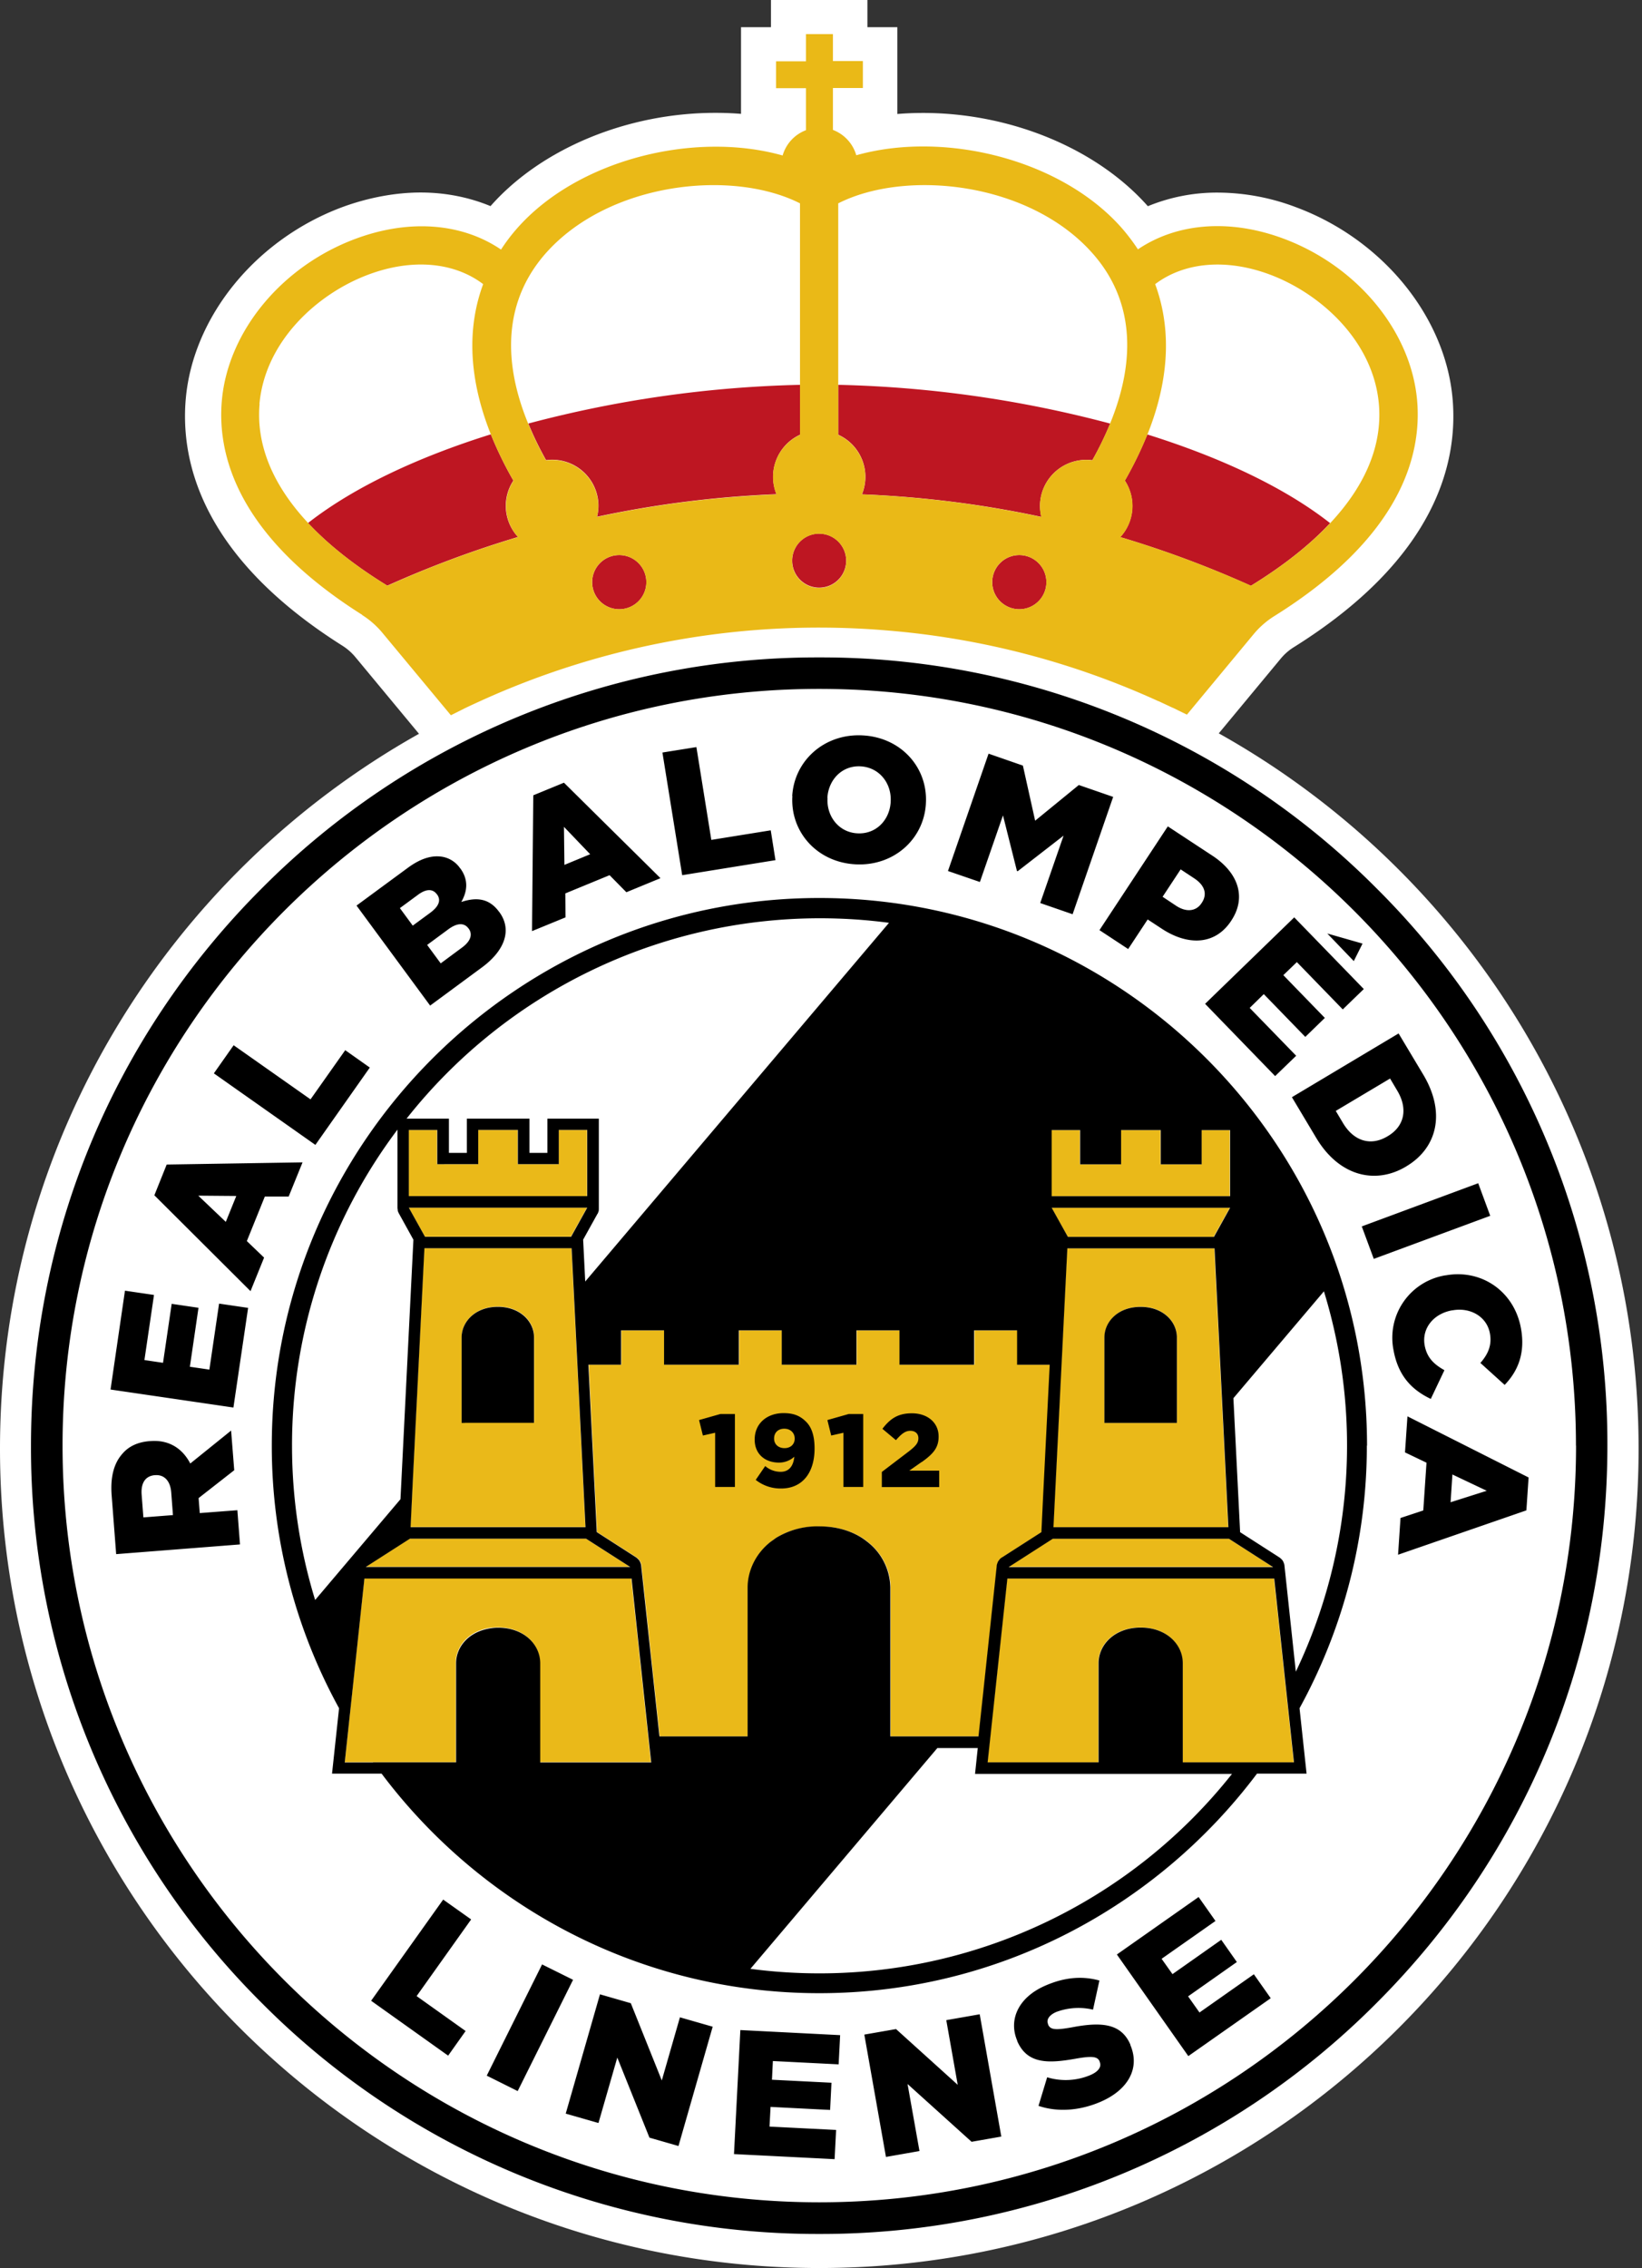
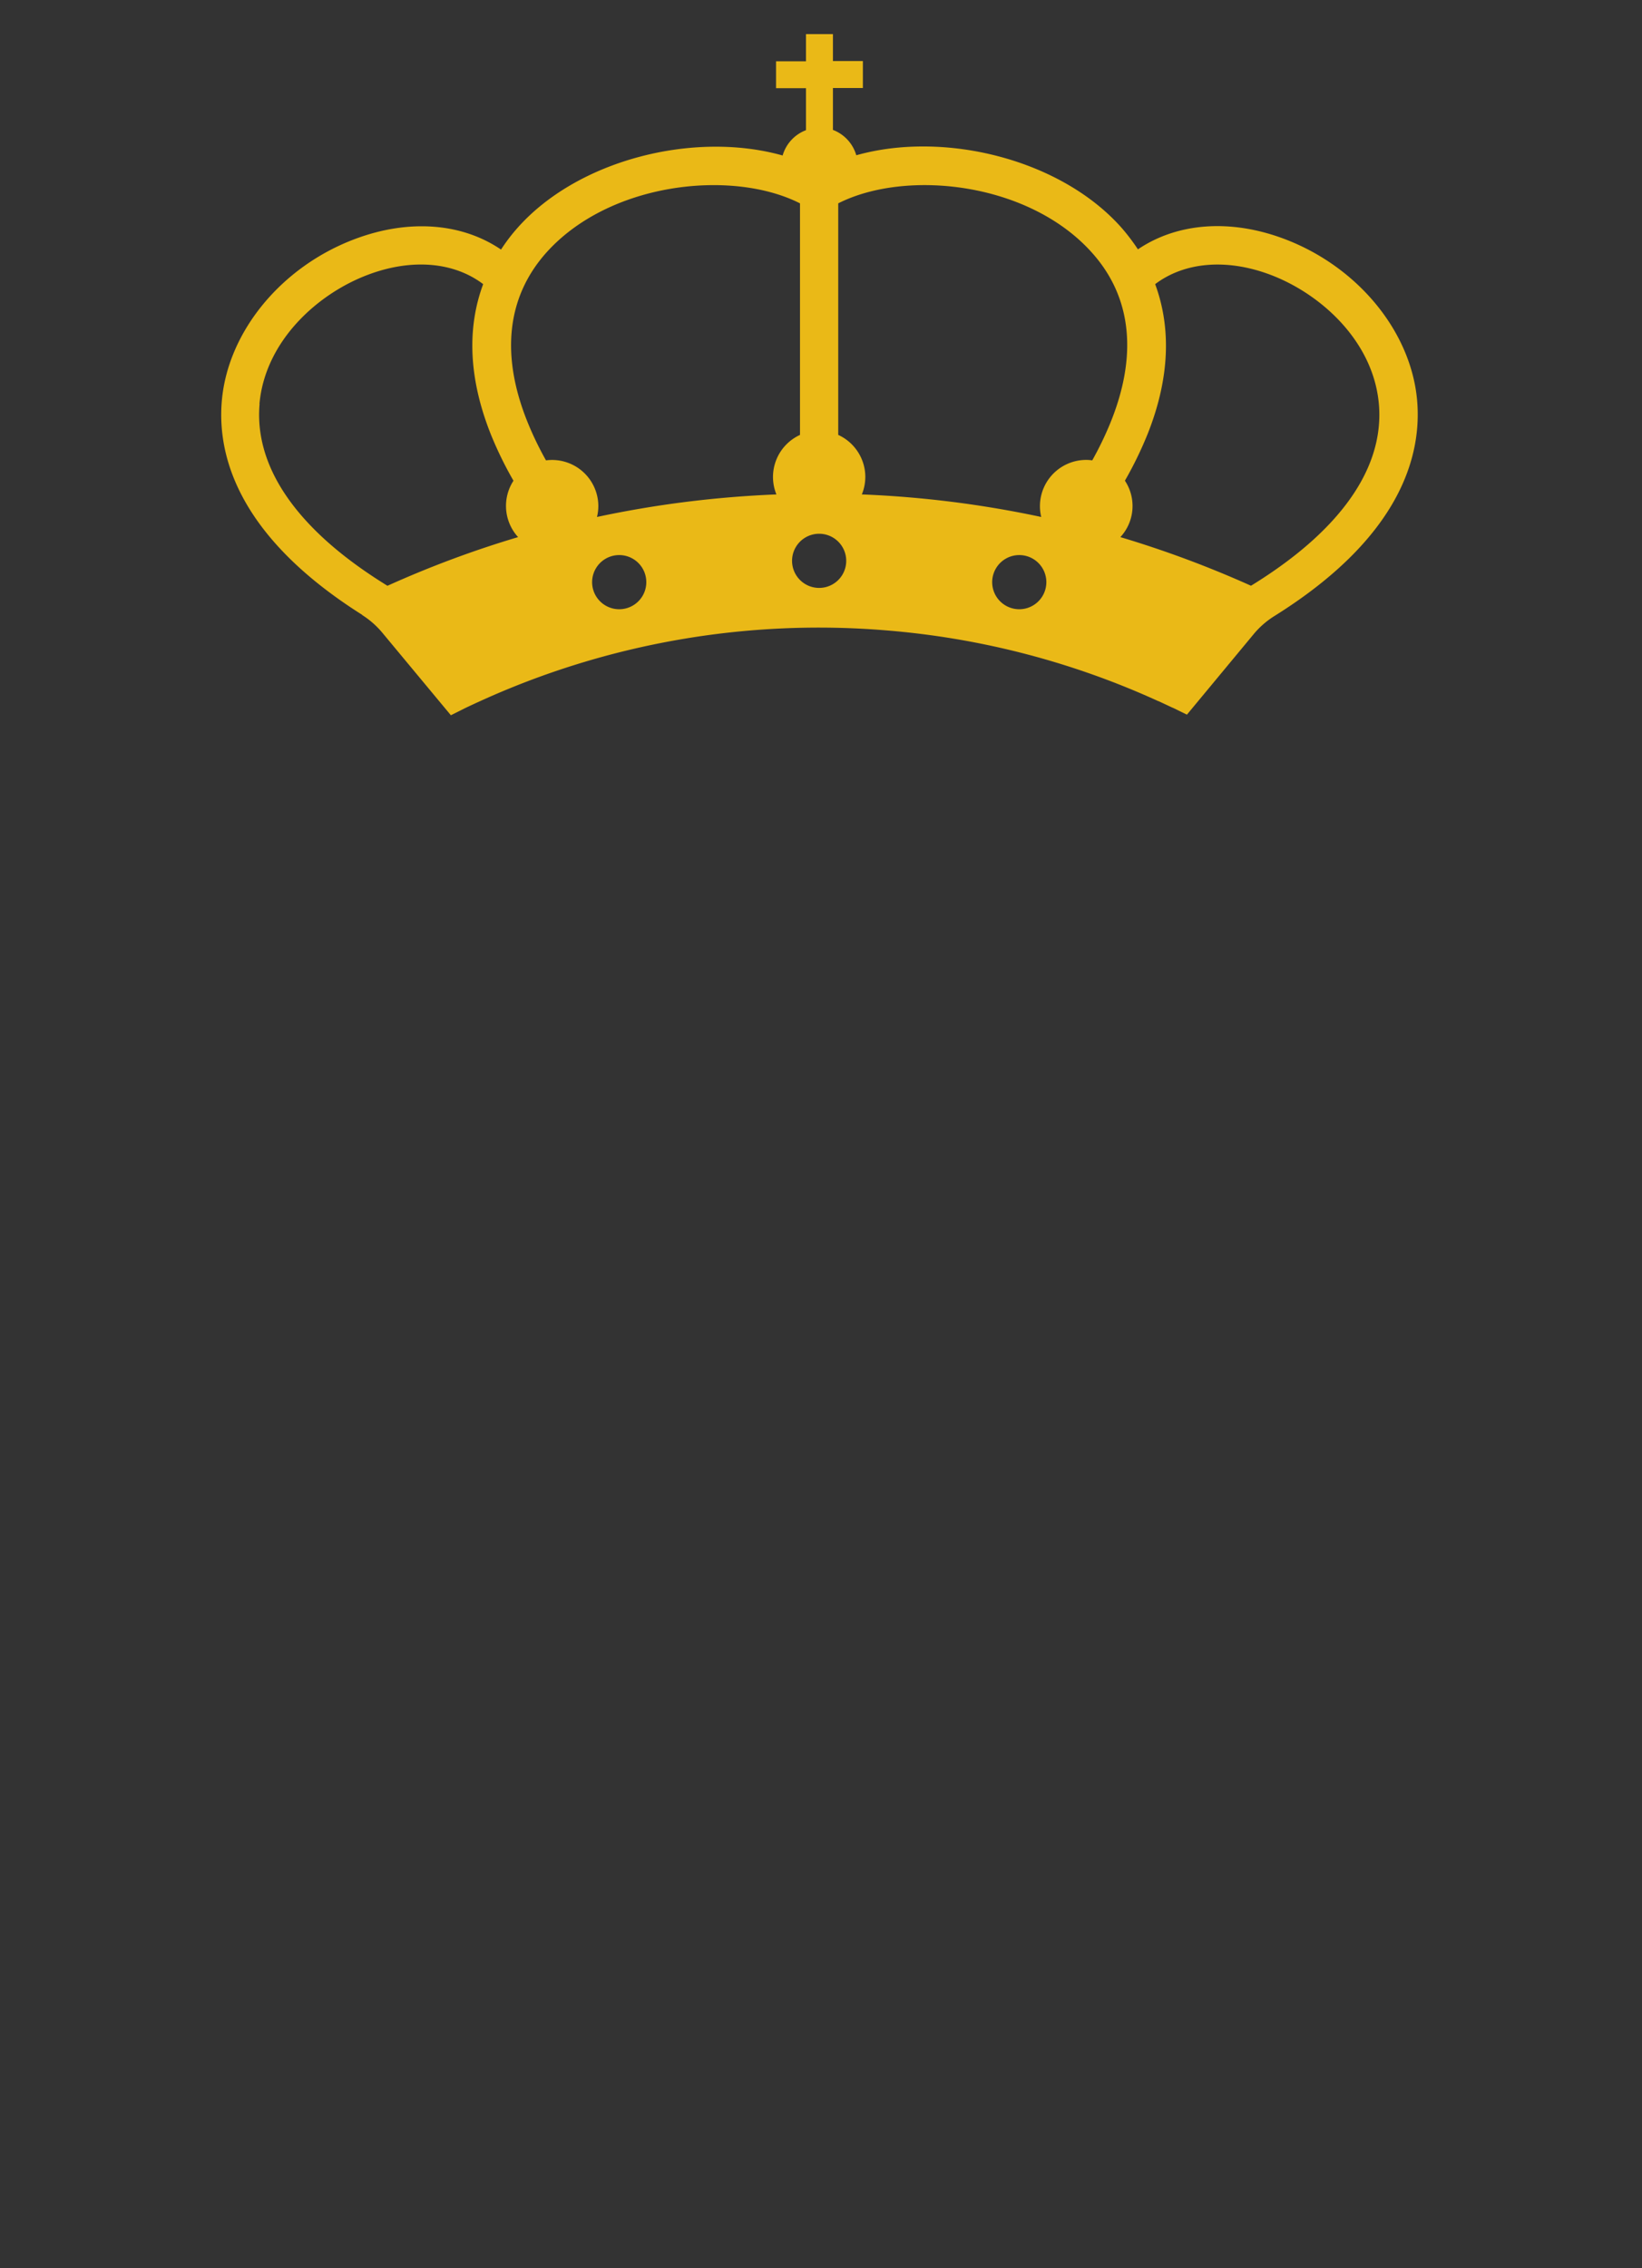
<svg xmlns="http://www.w3.org/2000/svg" width="362" height="500" fill="none">
  <rect width="100%" height="100%" fill="#333333" stroke="none" />
-   <path fill="#fff" d="m268.68 161.69 13.74-16.57a12 12 0 0 1 2.78-2.42c31.24-19.52 36.29-40.57 35.04-54.8-1.6-18.14-15.47-35.12-34.48-42.2a49 49 0 0 0-17.28-3.24 40 40 0 0 0-15.42 3c-11.22-12.68-30.2-20.56-49.55-20.56q-2.9 0-5.68.23V5.99h-6.6V0h-21.26v5.99h-6.6V25.1a70 70 0 0 0-5.68-.22c-19.37 0-38.36 7.87-49.55 20.56-4.74-1.96-9.96-3-15.42-3s-11.5 1.1-17.28 3.23c-19.01 7.09-32.85 24.06-34.48 42.2-1.25 14.13 3.72 35.05 34.56 54.5q1.56 1 2.75 2.4l14.1 17C37.26 192.7 0 251.68 0 319.37 0 419.14 80.87 500 180.63 500s180.62-80.87 180.62-180.62c0-67.77-37.34-126.8-92.54-157.7z" />
-   <path fill="#eab919" d="m219.82 345.17-4.03 37.62h-19.44v-32.8c0-6.53-5.5-13.49-15.73-13.49s-15.72 6.94-15.72 13.5v32.8h-19.45l-4.02-37.62v-.08c0-.12-.06-.28-.1-.4q0-.06-.03-.1-.09-.24-.2-.47c0-.02-.06-.07-.08-.1l-.26-.3q-.03-.06-.1-.1a3 3 0 0 0-.4-.34l-8.62-5.53-1.84-36.9h7.2v-7.57h9.48v7.57h16.47v-7.57h9.48v7.57h16.46v-7.57h9.48v7.57h16.47v-7.57h9.48v7.57h7.19l-1.84 36.9-8.62 5.53a3 3 0 0 0-.5.44 3 3 0 0 0-.34.4q-.12.24-.2.46 0 .06-.03.1-.06.2-.1.41v.08zm51.3-81.46v-14.57h-6.26v7.54h-9.03v-7.55h-8.74v7.55h-9.02v-7.55h-6.27v14.58zm14.1 124.79-4.36-40.53h-58.82l-4.36 40.53h24.47v-21.87c0-4.08 3.54-7.85 9.28-7.85s9.27 3.75 9.27 7.85v21.87zM267.7 275.18l3.06 61.48h-38.57l3.06-61.48zm-8.24 19.65c0-3.51-3.05-6.75-7.97-6.75s-7.98 3.24-7.98 6.75v18.84h15.98v-18.84zm-27.65-28.6 3.57 6.43h32.19l3.57-6.42zm-9.48 79.2h58.26l-9.73-6.25h-38.82l-9.74 6.24zm-92.92-81.74V249.1h-6.28v7.54h-9.02v-7.54h-8.74v7.54h-9.02v-7.54h-6.27v14.58zm9.48 84.26H80.33L76 388.47h24.47V366.6c0-4.07 3.54-7.85 9.28-7.85s9.27 3.75 9.27 7.85v21.87h24.47l-4.33-40.52zm-13.03-72.8h.13l3.06 61.48H90.48l3.05-61.47zm-8.1 19.66c0-3.52-3.06-6.76-7.98-6.76s-8 3.24-8 6.76v18.83h15.98zm11.67-28.6H90.09l3.57 6.42h32.2zm-.25 72.97H90.35l-9.74 6.24h58.27l-9.74-6.24z" />
-   <path fill="#000" d="m298.48 211.9-5.86-6.1 7.77 2.22-1.94 3.88zm-13.64 29.97 23.5-14.04 5.43 9.07c5.02 8.39 3.08 16.16-3.7 20.21l-.07.05c-6.78 4.06-14.79 2.14-19.83-6.32l-5.33-8.92zm9.66 3.06 1.58 2.65c2.32 3.9 6.02 5.2 9.81 2.93l.08-.05c3.77-2.24 4.41-6.14 2.06-10.04l-1.57-2.65-11.96 7.13zm-13.38-7.7 4.64-4.48-10.25-10.55 3.11-3.04 9.15 9.43 4.31-4.18-9.15-9.43 2.98-2.88 10.12 10.43 4.64-4.49-15.34-15.8-19.65 19.06 15.47 15.96zm-178.66 76.44h15.27v-18.82c0-3.5-3.06-6.75-7.98-6.75s-7.98 3.24-7.98 6.76v18.83h.71zm251.91 5.04c0 46.42-18.07 90.05-50.9 122.88a172.6 172.6 0 0 1-122.87 50.9 172.6 172.6 0 0 1-122.87-50.9A172.6 172.6 0 0 1 6.83 318.7c0-46.4 18.07-90.04 50.9-122.87a172.6 172.6 0 0 1 122.87-50.9 172.6 172.6 0 0 1 122.87 50.9 172.6 172.6 0 0 1 50.9 122.87m-6.93 0c0-91.98-74.83-166.83-166.84-166.83-92 0-166.81 74.83-166.81 166.8 0 92 74.83 166.84 166.84 166.84 92 0 166.83-74.82 166.83-166.83zm-46.1 0c0 20.98-5.41 40.7-14.84 57.89l1.55 14.42h-10.93c-22.05 29.34-57.06 48.4-96.5 48.4-39.42 0-74.44-19.06-96.49-48.4H73.2l1.55-14.42a120 120 0 0 1-14.83-57.89c0-66.57 54.16-120.73 120.73-120.73s120.73 54.16 120.73 120.73zm-80.37 24.6 8.62-5.53.35-7.4 1.48-29.5h-7.19v-7.58h-9.48v7.57H198.3v-7.57h-9.48v7.57h-16.47v-7.57h-9.48v7.57H146.4v-7.57h-9.48v7.57h-7.2l1.84 36.9 8.62 5.54a3 3 0 0 1 .5.43q.16.15.26.3c0 .03.06.08.08.11a4 4 0 0 1 .23.56q.07.2.1.4v.08l4.03 37.62h19.44V350c0-3.67 1.74-7.5 5.1-10.12l1.17-.84a17.5 17.5 0 0 1 9.46-2.55c3.82 0 7 .97 9.46 2.55q.6.39 1.17.84a13 13 0 0 1 5.1 10.12v32.8h19.44l1.02-9.5 3-28.09v-.08q.02-.2.11-.4 0-.06.03-.1.08-.24.2-.46.02-.06.08-.1l.18-.24q0-.02.05-.07.02-.04.07-.08.19-.19.41-.33zM96.4 256.65v-7.54h-6.27v14.58h39.33V249.1h-6.27v7.54h-9.02v-7.54h-8.74v7.54zm-6.27 9.59 3.57 6.42h32.2l3.56-6.42zm3.44 8.94-2.6 52.12-.45 9.38h38.56l-2.55-51.35-.51-10.15zm45.37 70.27-9.74-6.24H90.38l-9.74 6.24zm108.22-88.77h-9.03v-7.55h-6.27v14.58h39.33v-14.57h-6.27v7.54h-9.02v-7.55h-8.74zm-11.73 16h32.2l3.56-6.42h-39.33zm45.24 72.8-9.73-6.25H232.1l-9.74 6.25h58.29m-11.11-34.39-1.78-35.88h-32.45l-3.06 61.47h38.56l-1.27-25.61zm-180-64.48h9.43v7.55h3.95v-7.55h13.81v7.55h3.95v-7.55h11.34v19.98q0 .1-.02.18v.15q-.02.12-.08.23 0 .05-.02.08l-.1.23s0 .05-.03.05v.08h-.05l-3.16 5.7.46 9.23 66.97-79.08q-7.48-1-15.24-1a116.1 116.1 0 0 0-91.14 44.2zM69.45 352.76l18.84-22.25 2.85-57.21-3.2-5.79-.09-.18-.05-.1a2 2 0 0 1-.12-.4v-.1c0-.14-.05-.26-.05-.42v-17.28a115.7 115.7 0 0 0-23.25 69.68c0 11.83 1.79 23.27 5.1 34.03zm12.82 35.76h18.28v-21.87c0-3.3 2.37-6.37 6.32-7.41.91-.23 1.88-.4 2.95-.4 5.74 0 9.28 3.74 9.28 7.84v21.87h24.47l-1.86-17.38-2.47-23.17h-58.9l-2.55 23.88-.92 8.54-.87 8.13h6.2zm189.34 2.55h-56.65l.6-5.7h-8.91l-41.21 48.67q7.48 1 15.24 1a116 116 0 0 0 90.93-43.97m13.66-2.55L280.92 348h-58.83l-4.35 40.52h24.46v-21.87c0-4.07 3.55-7.84 9.28-7.84s9.28 3.74 9.28 7.84v21.87zm6.6-103.83-19.95 23.55 1.48 29.54 8.61 5.53a3 3 0 0 1 .51.43q.15.15.26.3.02.06.07.11a4 4 0 0 1 .23.56q.07.2.1.4v.08l2.5 23.35a115.8 115.8 0 0 0 6.2-83.85m23.56 23.7 3-6.32c-2.24-1.27-3.85-2.7-4.36-5.5-.66-3.78 2.02-6.99 6.07-7.7h.08c3.92-.71 7.6 1.38 8.25 5.15.46 2.57-.45 4.56-2.11 6.45l5.35 4.84c2.88-2.98 4.59-6.93 3.6-12.44-1.46-8.16-8.67-13.12-16.55-11.72h-.07a13.94 13.94 0 0 0-11.5 16.39c1.05 5.96 4.24 8.94 8.21 10.85zM242.4 205.04l15.06-22.86 9.81 6.45c5.79 3.8 7.55 9.23 4.2 14.3l-.04.07c-3.55 5.4-9.56 5.5-15.27 1.76l-3.14-2.06-4.3 6.52-6.35-4.18zm13.91-7.34 3.01 2c2.24 1.47 4.4 1.21 5.58-.6l.05-.07c1.3-1.96.61-3.9-1.68-5.4l-2.98-1.97zM337 325.67l-.49 7.3-28.29 9.78.54-8.1 5.02-1.66.71-10.53-4.74-2.27.54-7.95L337 325.72zm-9.23 2.98-7.57-3.59-.4 6.12zm-1.88-67.8-25.67 9.52 2.65 7.16 25.67-9.5zM145.9 458.65l-6.83-17.03-6.8-1.96-7.55 26.3 7.22 2.07 4.15-14.43 7.09 17.66 6.4 1.84 7.54-26.3-7.22-2.07zm15.88 16.23L184 476l.33-6.44-14.68-.74.23-4.34 13.13.67.3-6-13.12-.66.2-4.12 14.5.73.33-6.44-22-1.12-1.4 27.34zM52.33 332.91l.58 7.57-27.3 2.14-.99-12.9c-.33-4.18.54-7.13 2.27-9.12q2.13-2.6 6.17-2.9h.07c4.18-.34 7.12 1.68 8.82 4.94l9-7.26.69 8.74-7.85 6.14v.08l.25 3.23 8.26-.63zm-14.2 1.1-.38-5c-.2-2.57-1.56-3.95-3.55-3.8h-.07c-2.14.18-3.11 1.81-2.9 4.36l.38 4.95 6.55-.51zm43.4-98.66-5.42-3.83-7.65 10.84-16.95-11.93-4.36 6.2 22.38 15.77zm13.3-13.66L78.6 199.64l11.32-8.33c2.78-2.04 5.22-2.78 7.47-2.45a6 6 0 0 1 4.02 2.52l.06.05c1.88 2.55 1.55 5.13.22 7.42 3.34-1.1 6.15-.84 8.34 2.17l.05.05c2.78 3.77 1.4 8.36-3.87 12.23zm-3.82-17.64 3.85-2.83c1.86-1.38 2.45-2.75 1.48-4.05l-.05-.05c-.9-1.2-2.34-1.2-4.15.15l-3.98 2.93 2.85 3.88zm3.17 4.28 2.98 4.05 4.71-3.49c1.86-1.37 2.4-2.88 1.45-4.18l-.05-.05c-.89-1.2-2.4-1.3-4.46.23l-4.66 3.44zm25.33 224.74-12.2 24.52 6.82 3.4 12.21-24.53zM58.37 263.82l-3.95 9.78 3.8 3.65-2.99 7.39-21.2-21.13 2.72-6.78 29.95-.48-3.06 7.54h-5.27zm-6.3-.16-8.36-.07 6.07 5.78 2.3-5.68zM97.7 418.78l-15.88 22.3 16.98 12.1 3.85-5.43-10.8-7.7 12.02-16.9-6.2-4.4zm110.92 26.58 2.52 14.25-13.6-12.29-6.99 1.22 4.77 26.97 7.39-1.3-2.63-14.78 14.12 12.74 6.55-1.15-4.76-26.96-7.4 1.3zM46.16 301.94l-4.3-.63 1.9-13-5.91-.87-1.91 13-4.1-.61 2.11-14.35-6.4-.94-3.18 21.79 27.09 3.97 3.24-21.97-6.4-.94zm124.8-112.32-1.04-6.57-13.1 2.11-3.29-20.46-7.49 1.2 4.36 27.04 20.6-3.32zm93.47 254.03-2.5-3.54 10.75-7.57-3.44-4.9-10.75 7.57-2.4-3.38 11.88-8.34-3.72-5.28-18.02 12.67 15.75 22.4 18.17-12.76-3.72-5.28-12.03 8.46zM221.1 179.68l3.1 12.34.16.05 10.12-7.85-5.15 14.86 7.14 2.47 8.94-25.87-7.57-2.62-9.63 7.87-2.7-12.15-7.57-2.63-8.95 25.87 7.04 2.42 5.12-14.78zm-46.44-4.18v-.07c.49-7.85 7.22-13.82 15.65-13.3 8.44.5 14.3 7.18 13.81 15.03v.08c-.48 7.85-7.2 13.81-15.62 13.3-8.43-.5-14.3-7.19-13.81-15.04zm7.78.41c-.26 3.95 2.4 7.55 6.52 7.8 4.18.26 7.16-2.93 7.4-6.88v-.08c.25-3.95-2.4-7.54-6.58-7.8-4.13-.25-7.12 2.94-7.37 6.89v.07zm66.77 274.85c-2.01-4.71-6.4-5.05-12.74-3.85-3.82.7-4.9.56-5.4-.58v-.08c-.41-.9.1-1.96 1.8-2.7a14 14 0 0 1 8.1-.51l1.41-6.42c-3.67-1.02-7.52-.77-11.8 1.07-6.04 2.57-8.3 7.54-6.32 12.2v.08c2.24 5.17 7 4.92 12.9 3.88 3.74-.67 4.81-.44 5.27.6v.08c.49 1.07-.23 2.17-2.11 2.96a14 14 0 0 1-9.46.46l-1.91 6.3c4.28 1.45 9.12 1.04 13.58-.85 6.12-2.6 8.87-7.39 6.68-12.54zM124.68 202.24l-7.39 3.03.28-29.94 6.76-2.78 21.28 21.05-7.52 3.1-3.7-3.76-9.76 4.02zm-.25-11.57 5.68-2.35-5.78-6.04zm53.24 122.72c1.17 1.14 1.91 2.95 1.91 5.91v.05c0 5.23-2.6 8.8-7.39 8.8a8.8 8.8 0 0 1-5.58-1.9l2.09-3.05a5.2 5.2 0 0 0 3.41 1.27c1.84 0 2.8-1.27 3.01-3.33a5 5 0 0 1-3.39 1.3c-3.1 0-5.35-1.92-5.35-5.05v-.05c0-3.54 2.73-5.81 6.37-5.81 2.32 0 3.7.66 4.92 1.86m-2.47 3.74c0-1.22-.9-2.16-2.3-2.16s-2.24.91-2.24 2.14v.05c0 1.2.9 2.09 2.3 2.09s2.24-.92 2.24-2.06zm7.21-4.07.84 3.41 2.7-.61v11.95h4.36v-16.08h-3.21zm-28.29 0 .84 3.41 2.7-.61v11.95h4.36v-16.08h-3.21zm49.11 9.25c2.37-1.71 3.7-3.04 3.7-5.58v-.06c0-3-2.4-5.1-5.89-5.1-3.1 0-4.79 1.2-6.5 3.42l2.98 2.5c1.25-1.43 2.1-2.06 3.16-2.06 1.07 0 1.79.6 1.79 1.63s-.56 1.7-2.07 2.88l-5.99 4.56v3.34h12.65v-3.62h-6.6l2.72-1.91zm48.22-34.2c-4.94 0-7.97 3.23-7.97 6.75v18.83h15.98v-18.83c0-3.52-3.06-6.75-7.98-6.75z" />
-   <path fill="#be1622" d="M116.45 93.38a255 255 0 0 1 59.94-8.54v10.99a10.2 10.2 0 0 0-5.2 13.12q-20.11.81-39.56 4.97.29-1.13.31-2.4a10.2 10.2 0 0 0-11.55-10.08 73 73 0 0 1-3.92-8.08zM85.4 129.11q14.11-6.34 28.8-10.73a10.1 10.1 0 0 1-1.02-12.43 82 82 0 0 1-4.97-10.2c-16.03 5.02-30.17 11.62-40.3 19.55q6.73 7.2 17.47 13.81zm99.43-33.26a10.2 10.2 0 0 1 5.2 13.13q20.11.8 39.55 4.97-.28-1.15-.3-2.4a10.2 10.2 0 0 1 11.54-10.09 73 73 0 0 0 3.93-8.08 255 255 0 0 0-59.95-8.54v10.99zM248 105.97a10.2 10.2 0 0 1-1.02 12.44q14.68 4.37 28.8 10.73 10.73-6.61 17.46-13.81c-10.1-7.93-24.27-14.53-40.3-19.55a83 83 0 0 1-4.97 10.2zm-67.39 11.67a5.95 5.95 0 1 0-.02 11.91 5.95 5.95 0 0 0 .02-11.9m-44.1 4.72a5.97 5.97 0 1 0 .02 11.94 5.97 5.97 0 0 0-.01-11.94m88.2 0a5.97 5.97 0 1 0 0 11.94 5.97 5.97 0 0 0 0-11.94" />
  <path fill="#eab917" d="M79.8 135.56a19 19 0 0 1 4.53 3.98l15.07 18.14 3.06-1.53.1-.05q1.57-.75 3.16-1.47a180 180 0 0 1 89.74-15.65 179 179 0 0 1 59.92 15.6h.05l3.1 1.45.08.02 3.06 1.5 14.7-17.73a19 19 0 0 1 4.62-4.03c27.8-17.38 32.5-35.35 31.43-47.53-1.35-15.27-13.2-29.6-29.47-35.66-11.82-4.4-23.47-3.46-32.08 2.37a45 45 0 0 0-3.57-4.71c-13.36-15.14-39.07-21.51-58.52-16.03a8.5 8.5 0 0 0-5.15-5.59V19.4h6.6v-5.94h-6.6V7.52h-5.94v5.99h-6.6v5.93h6.6v9.26c-2.5.94-4.4 3-5.15 5.58-19.44-5.48-45.16.89-58.51 16.03a39 39 0 0 0-3.57 4.71c-8.62-5.86-20.26-6.78-32.09-2.37-16.29 6.07-28.11 20.42-29.46 35.66-1.07 12.1 3.57 29.97 30.96 47.25zm56.7-1.25a5.97 5.97 0 1 1 .02-11.94 5.97 5.97 0 0 1-.01 11.94m88.2 0a5.97 5.97 0 1 1 0-11.94 5.97 5.97 0 0 1 0 11.94m28.26-38.53c5.55-13.92 4.74-24.9 1.7-33.14 6.43-4.86 15.68-5.7 25.29-2.11 11.06 4.13 22.78 14.55 24.03 28.52.79 9-2.88 17.89-10.73 26.28q-6.73 7.2-17.46 13.8-14.1-6.33-28.8-10.72a10.1 10.1 0 0 0 1-12.44 83 83 0 0 0 4.97-10.2m-68.17-10.9V44.83c14.99-7.6 42.21-4.7 56.1 11.06 8.7 9.84 9.89 22.73 3.82 37.52a75 75 0 0 1-3.92 8.08q-.67-.1-1.35-.1a10.2 10.2 0 0 0-9.9 12.58A233 233 0 0 0 190 109q.75-1.81.77-3.84c0-4.1-2.45-7.68-5.97-9.28zm-4.2 32.8a5.97 5.97 0 1 1-.02 11.94 5.97 5.97 0 0 1 .02-11.94m-60.33-61.78c13.9-15.75 41.11-18.66 56.1-11.06v51.05a10.2 10.2 0 0 0-5.2 13.12q-20.12.81-39.56 4.97.29-1.13.3-2.4a10.2 10.2 0 0 0-11.54-10.08 73 73 0 0 1-3.92-8.08c-6.07-14.76-4.84-27.66 3.82-37.52M57.2 89.05c1.25-13.97 12.95-24.4 24.04-28.52 9.63-3.6 18.88-2.75 25.28 2.11-3.06 8.24-3.85 19.22 1.7 33.14a83 83 0 0 0 4.98 10.2 10.2 10.2 0 0 0 1.02 12.43q-14.7 4.37-28.8 10.73-10.75-6.62-17.46-13.81c-7.85-8.39-11.52-17.29-10.73-26.28z" />
</svg>